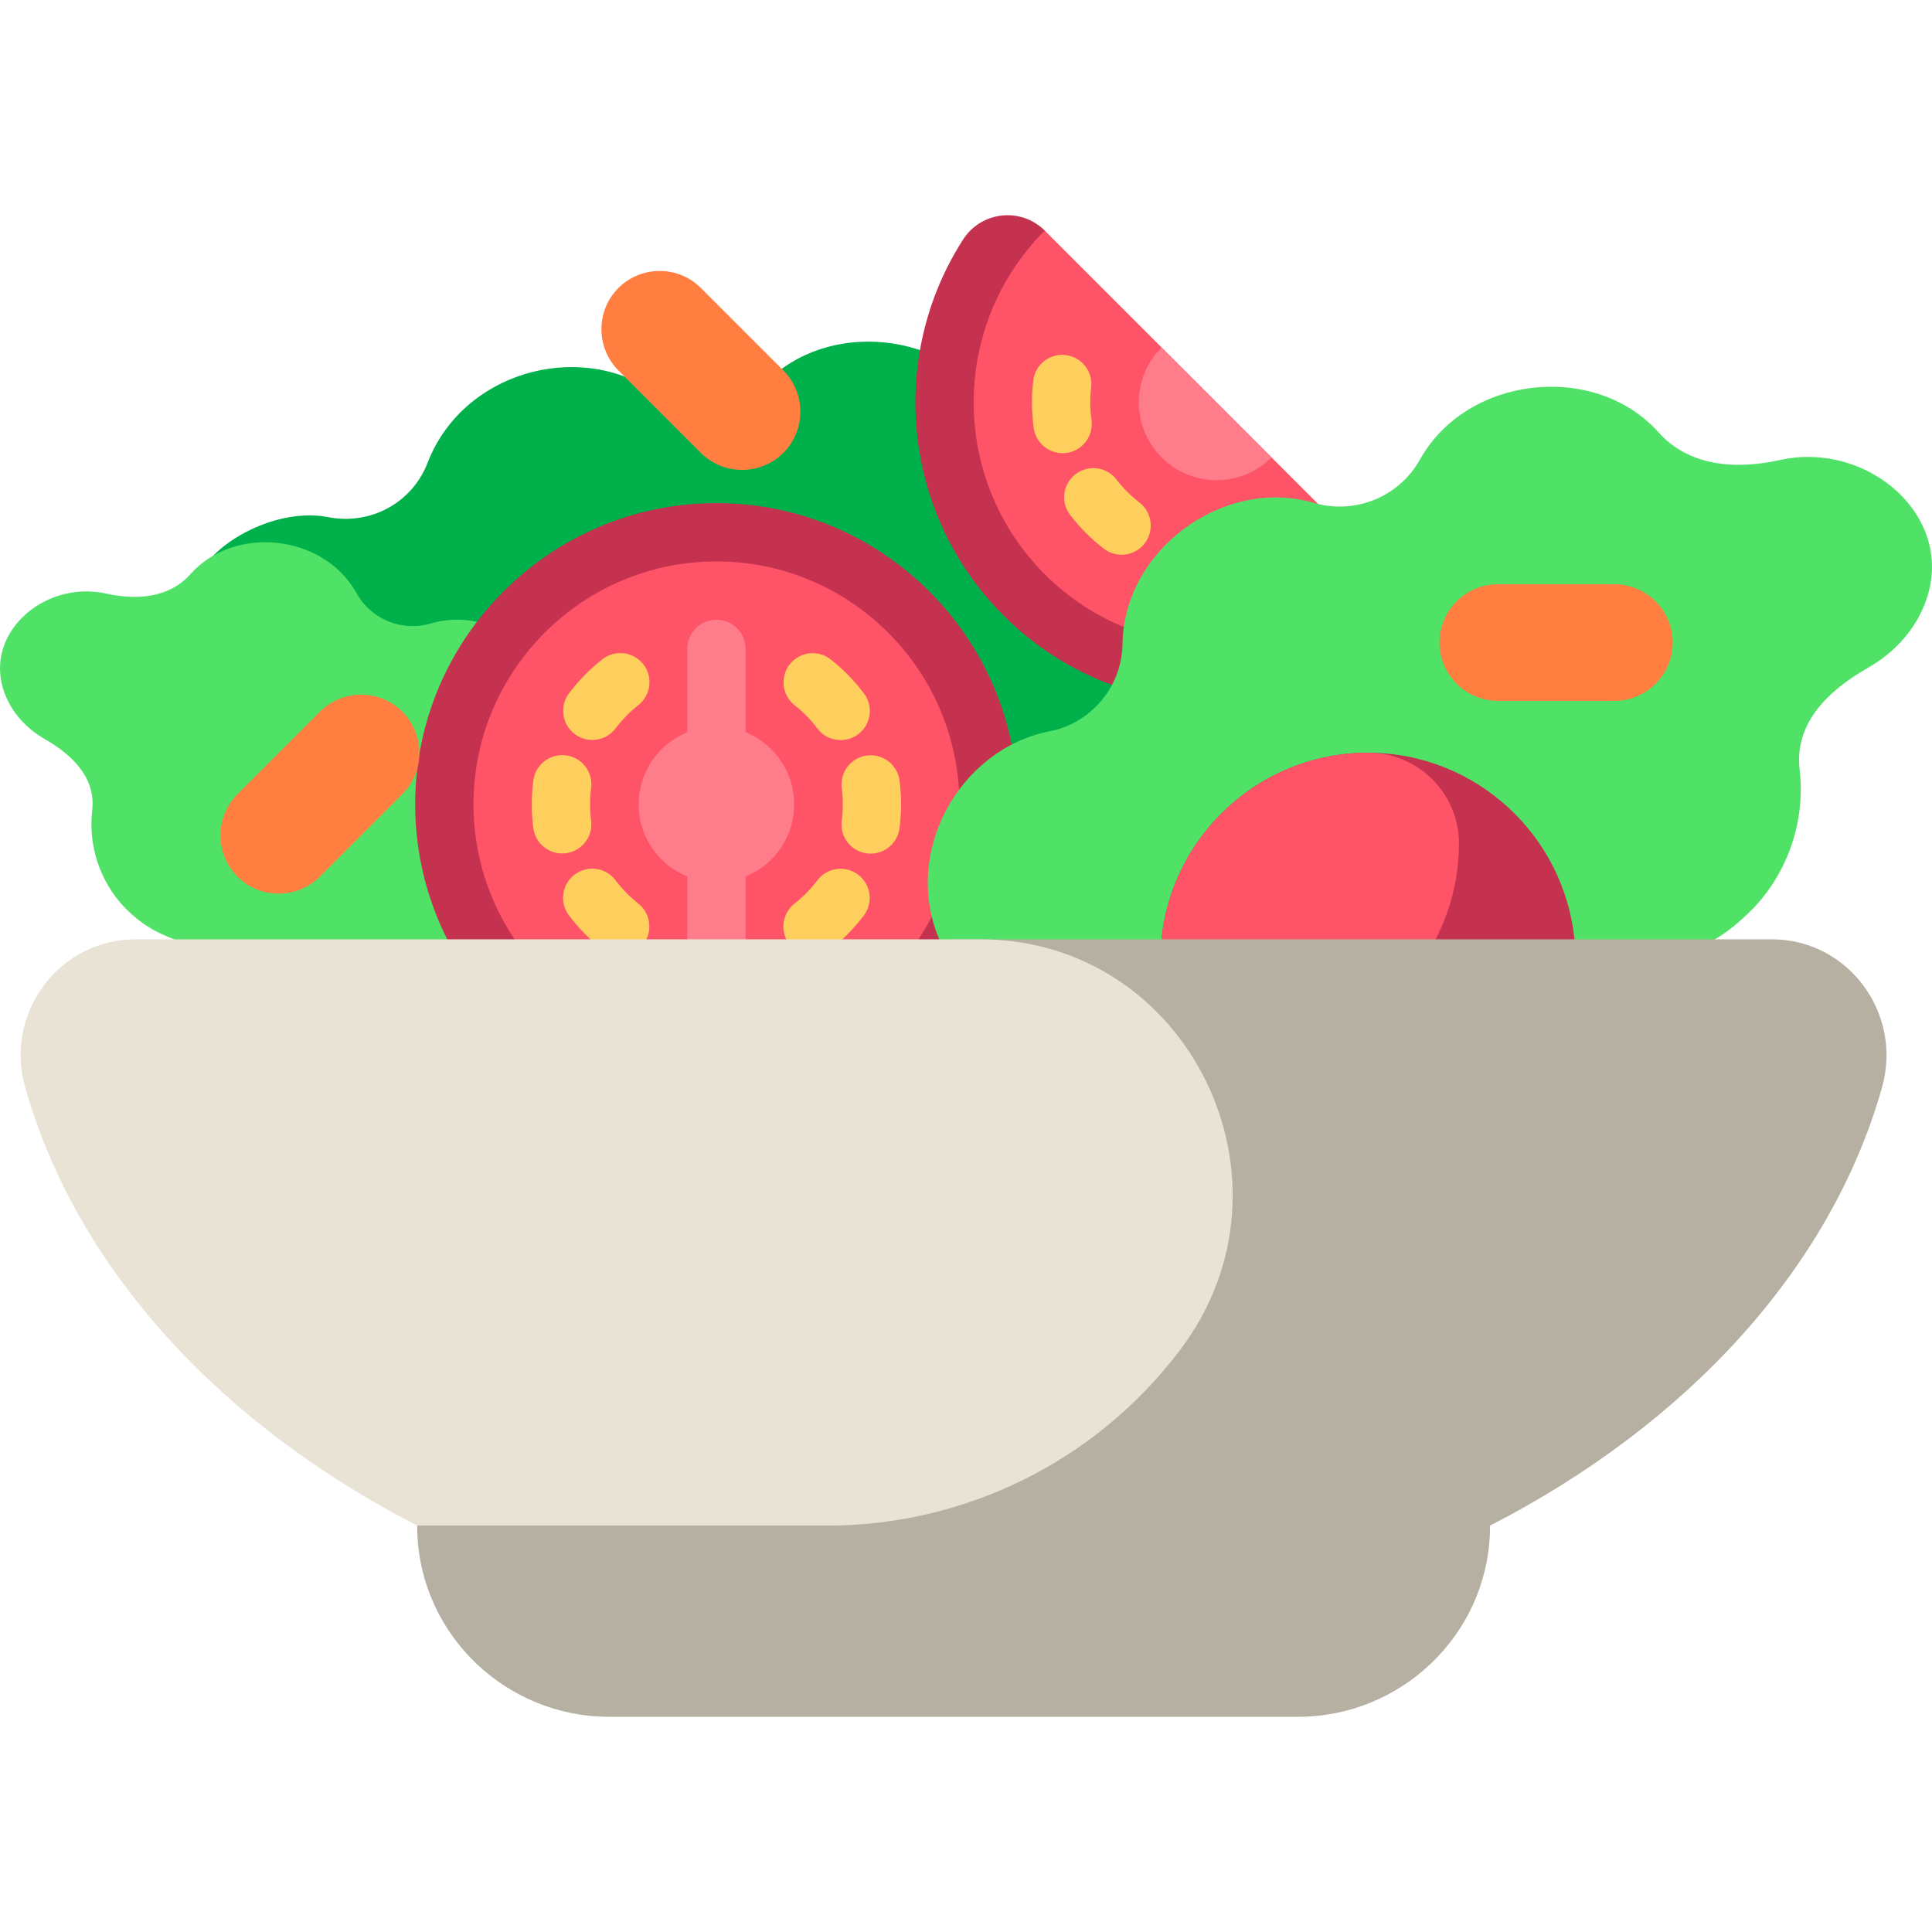
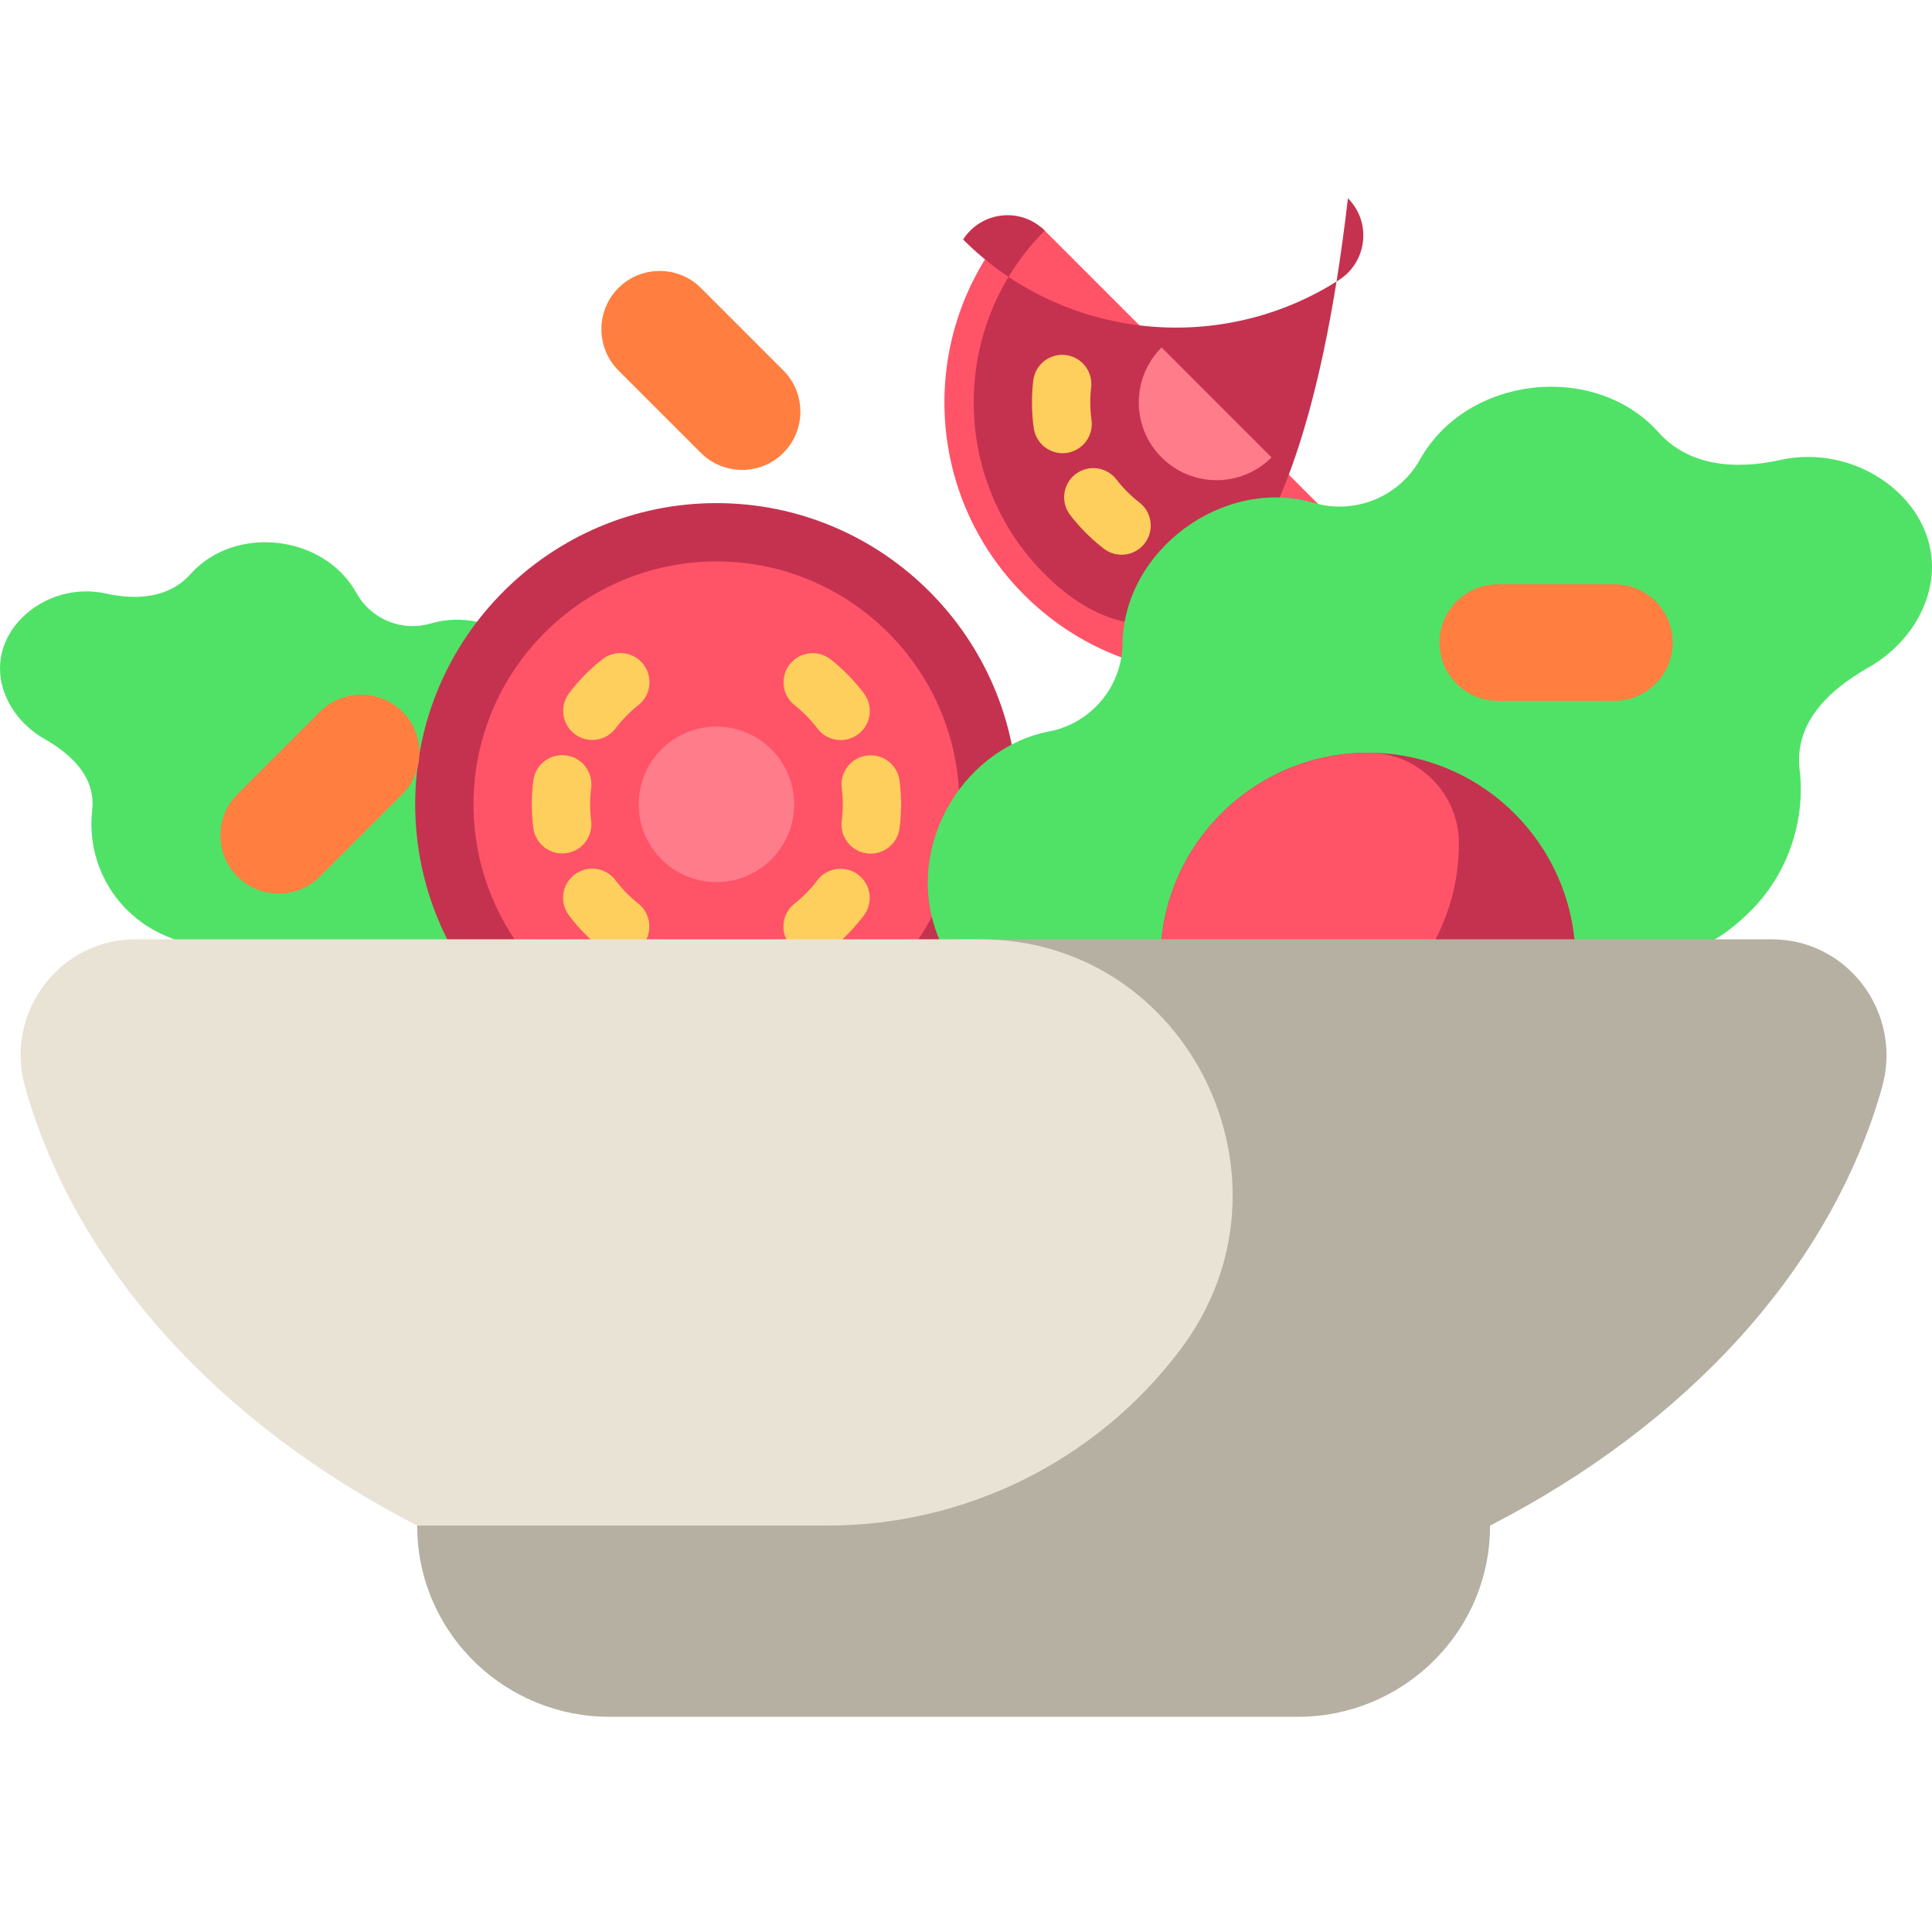
<svg xmlns="http://www.w3.org/2000/svg" version="1.1" id="Capa_1" x="0px" y="0px" viewBox="0 0 512.002 512.002" style="enable-background:new 0 0 512.002 512.002;" xml:space="preserve">
-   <path style="fill:#00B04B;" d="M293.514,122.238c-11.235,3.133-22.672-2.095-27.956-11.718c-11.849-21.82-44.424-26.985-62.37-9.415  c-8.767,8.374-21.492,8.505-30.059,2.598c-20.077-13.473-50.515-5.079-59.801,18.916c-4.101,10.647-15.059,16.54-26.189,14.462  c-11.306-2.276-24.958,3.68-31.609,11.242l137.363,137.365c8.798,0.73,17.747,1.289,26.808,1.677l123.643-125.707  C344.622,136.616,318.133,115.256,293.514,122.238z" />
  <path style="fill:#FF5368;" d="M271.407,157.64c26.264,26.264,67.747,28.034,96.061,5.31c3.331-2.673,3.558-7.672,0.539-10.692  l-91.218-91.218c-3.019-3.019-8.019-2.792-10.692,0.539C243.373,89.893,245.143,131.377,271.407,157.64z" />
-   <path style="fill:#C5324F;" d="M276.871,152.177c-25.104-25.104-25.104-65.952,0-91.056c-6.307-6.307-16.815-5.152-21.639,2.349  c-19.874,30.901-16.304,72.618,10.712,99.633c27.015,27.015,68.732,30.586,99.633,10.712c7.501-4.824,8.656-15.332,2.349-21.639  C342.823,177.28,301.974,177.28,276.871,152.177z" />
+   <path style="fill:#C5324F;" d="M276.871,152.177c-25.104-25.104-25.104-65.952,0-91.056c-6.307-6.307-16.815-5.152-21.639,2.349  c27.015,27.015,68.732,30.586,99.633,10.712c7.501-4.824,8.656-15.332,2.349-21.639  C342.823,177.28,301.974,177.28,276.871,152.177z" />
  <path style="fill:#FF7C8B;" d="M307.83,121.218c8.046,8.046,21.092,8.047,29.138,0L307.83,92.079  C299.783,100.126,299.783,113.171,307.83,121.218z" />
  <g>
    <path style="fill:#FFCF5D;" d="M273.825,100.858c-0.495,4.18-0.451,8.413,0.129,12.582c0.588,4.226,4.492,7.175,8.717,6.587   c1.731-0.241,3.247-1.037,4.394-2.185c1.654-1.654,2.54-4.037,2.193-6.533c-0.398-2.861-0.429-5.766-0.089-8.636   c0.502-4.238-2.528-8.08-6.765-8.58C278.168,93.592,274.326,96.621,273.825,100.858z" />
    <path style="fill:#FFCF5D;" d="M301.957,133.168c-1.129-0.872-2.216-1.829-3.233-2.844c-1.024-1.024-1.988-2.12-2.867-3.261   c-2.604-3.38-7.456-4.008-10.836-1.403c-3.381,2.6-4.008,7.456-1.403,10.836c1.282,1.663,2.688,3.263,4.179,4.754   c1.48,1.48,3.067,2.875,4.714,4.149c3.11,2.402,7.472,2.063,10.18-0.645c0.232-0.232,0.452-0.482,0.658-0.748   C305.957,140.629,305.333,135.776,301.957,133.168z" />
  </g>
  <path style="fill:#4FE267;" d="M188.829,266.717c-6.505-4.481-8.999-12.822-5.775-20.122c7.243-16.474-3.613-35.695-20.134-38.964  c-7.128-1.316-13.33-7.679-13.523-16.164c-0.185-17.579-18.77-31.146-35.351-26.212c-7.341,2.148-15.549-0.925-19.538-8.037  c-8.685-15.641-32.248-18.18-43.952-5.155c-5.564,6.353-14.168,7.064-22.406,5.251c-16.726-3.802-33.58,11.317-26.485,27.469  c2.043,4.766,5.855,8.606,10.09,11.015c7.484,4.288,13.69,10.351,12.67,19c-1.067,9.254,2.029,18.822,8.635,25.736  c5.825,5.897,10.557,7.341,14.243,8.868c-2.548-1.468-4.818-2.89-6.803-4.244c1.985,1.355,4.256,2.776,6.803,4.244  c1.483,0.614,2.797,1.244,3.944,2.181c8.58,4.56,19.96,9.482,34.936,14.311c32.176,10.375,71.722,17.355,114.509,20.392  C199.505,278.257,195.093,270.903,188.829,266.717z" />
  <path style="fill:#FF5368;" d="M189.866,141.057c-39.827,0-72.113,32.286-72.113,72.113c0,14.105,4.065,27.254,11.066,38.369  c33.886,7.018,72.574,11.045,112.954,11.662c12.502-12.968,20.206-30.595,20.206-50.031  C261.978,173.343,229.691,141.057,189.866,141.057z" />
  <g>
-     <path style="fill:#FF7C8B;" d="M197.592,254.377v-82.414c0-4.267-3.459-7.726-7.726-7.726s-7.726,3.459-7.726,7.726v82.414   c0,2.185,0.911,4.154,2.368,5.559c3.179,0.32,6.382,0.616,9.604,0.891C196.207,259.447,197.592,257.074,197.592,254.377z" />
    <circle style="fill:#FF7C8B;" cx="189.864" cy="213.166" r="20.604" />
  </g>
  <path style="fill:#C5324F;" d="M189.866,133.331c-44.024,0-79.839,35.815-79.839,79.839c0,13.009,3.147,25.29,8.691,36.153  c6.842,1.584,13.903,3.043,21.161,4.368c-8.995-11.074-14.398-25.177-14.398-40.521c0-35.502,28.884-64.386,64.386-64.386  s64.386,28.884,64.386,64.386c0,20.033-9.199,37.955-23.591,49.773c7.043,0.218,14.147,0.333,21.296,0.34  c11.089-13.712,17.749-31.145,17.749-50.113C269.705,169.146,233.888,133.331,189.866,133.331z" />
  <g>
    <path style="fill:#FFCF5D;" d="M159.613,174.729c-3.306,2.606-6.268,5.63-8.805,8.988c-2.572,3.405-1.898,8.25,1.506,10.822   c1.395,1.053,3.03,1.563,4.652,1.563c2.34,0,4.651-1.059,6.171-3.069c1.741-2.305,3.775-4.38,6.044-6.169   c3.351-2.641,3.926-7.501,1.284-10.851C167.822,172.662,162.964,172.087,159.613,174.729z" />
    <path style="fill:#FFCF5D;" d="M169.151,239.453c-2.266-1.79-4.297-3.867-6.036-6.175c-2.568-3.407-7.413-4.087-10.821-1.518   c-3.407,2.569-4.087,7.413-1.518,10.821c2.534,3.361,5.494,6.389,8.797,8.998c1.418,1.12,3.107,1.664,4.784,1.664   c2.283,0,4.543-1.008,6.068-2.938C173.07,246.957,172.5,242.098,169.151,239.453z" />
    <path style="fill:#FFCF5D;" d="M156.659,217.467c-0.182-1.414-0.274-2.86-0.274-4.297c0-1.448,0.094-2.905,0.279-4.333   c0.548-4.231-2.438-8.107-6.67-8.655c-4.229-0.552-8.107,2.438-8.655,6.67c-0.27,2.082-0.407,4.207-0.407,6.317   c0,2.093,0.135,4.202,0.4,6.267c0.501,3.898,3.825,6.743,7.654,6.743c0.328,0,0.66-0.022,0.994-0.064   C154.212,225.571,157.202,221.7,156.659,217.467z" />
    <path style="fill:#FFCF5D;" d="M210.58,186.887c2.266,1.79,4.297,3.867,6.036,6.175c1.518,2.015,3.833,3.075,6.176,3.075   c1.619,0,3.252-0.508,4.645-1.558c3.407-2.569,4.087-7.413,1.518-10.821c-2.534-3.361-5.494-6.389-8.797-8.998   c-3.348-2.645-8.207-2.076-10.852,1.273C206.661,179.383,207.23,184.241,210.58,186.887z" />
    <path style="fill:#FFCF5D;" d="M227.416,231.8c-3.406-2.572-8.25-1.898-10.822,1.506c-1.741,2.305-3.775,4.38-6.044,6.169   c-3.351,2.641-3.926,7.501-1.284,10.851c1.525,1.934,3.787,2.943,6.073,2.943c1.675,0,3.361-0.542,4.779-1.66   c3.306-2.606,6.268-5.63,8.805-8.988C231.495,239.218,230.821,234.372,227.416,231.8z" />
    <path style="fill:#FFCF5D;" d="M238.399,206.902c-0.544-4.232-4.419-7.221-8.648-6.679c-4.232,0.544-7.223,4.416-6.679,8.648   c0.182,1.414,0.274,2.86,0.274,4.297c0,1.448-0.094,2.905-0.279,4.333c-0.548,4.231,2.438,8.107,6.67,8.655   c0.337,0.043,0.671,0.065,1.002,0.065c3.825,0,7.148-2.84,7.653-6.735c0.27-2.082,0.407-4.207,0.407-6.317   C238.799,211.076,238.664,208.968,238.399,206.902z" />
  </g>
  <path style="fill:#4FE267;" d="M471.581,121.942c-11.829,2.59-24.184,1.574-32.174-7.501c-16.804-18.607-50.639-14.981-63.11,7.364  c-5.729,10.16-17.513,14.55-28.055,11.481c-23.809-7.051-50.493,12.332-50.759,37.445c-0.277,12.121-9.183,21.211-19.418,23.092  c-23.723,4.67-39.311,32.128-28.91,55.662c4.629,10.429,1.047,22.344-8.293,28.745c-3.678,2.446-6.905,5.652-9.559,9.365  c7.988,0.272,16.054,0.414,24.179,0.414c61.364,0,119.519-7.855,163.751-22.118c5.924-1.91,16.614-6.017,21.464-7.929  c5.507-8.957,9.787-2.99,23.833-17.138c9.484-9.875,13.931-23.545,12.399-36.765c-1.465-12.355,7.446-21.017,18.193-27.142  c6.08-3.441,11.555-8.927,14.487-15.735C519.798,138.109,495.598,116.51,471.581,121.942z" />
  <path style="fill:#C5324F;" d="M417.315,249.723c-2.425-28.105-26.062-50.241-54.785-50.241c-30.33,0-55.004,24.675-55.004,55.004  c0,7.316,1.447,14.298,4.053,20.69c31.135-3.724,59.833-9.643,84.274-17.524C404.038,255.012,411.144,252.345,417.315,249.723z" />
  <path style="fill:#FF5368;" d="M386.63,223.581c0-0.071,0-0.143,0-0.214c-0.05-13.103-10.782-23.834-23.885-23.885  c-0.071,0-0.143,0-0.214,0c-30.33,0-55.004,24.675-55.004,55.004c0,0.071,0,0.143,0,0.214c0.032,8.135,4.183,15.355,10.46,19.672  c17.29-2.261,33.767-5.211,49.117-8.805C379.035,255.471,386.63,240.4,386.63,223.581z" />
  <g>
    <path style="fill:#FF7E40;" d="M185.745,76.317c-6.01-6.009-15.844-6.009-21.853,0c-6.009,6.009-6.009,15.844,0,21.853   l21.853,21.853c6.01,6.009,15.844,6.009,21.853,0c6.009-6.009,6.009-15.843,0-21.853L185.745,76.317z" />
    <path style="fill:#FF7E40;" d="M427.837,154.831h-30.905c-8.499,0-15.453,6.954-15.453,15.453s6.954,15.453,15.453,15.453h30.905   c8.499,0,15.453-6.954,15.453-15.453S436.336,154.831,427.837,154.831z" />
    <path style="fill:#FF7E40;" d="M84.787,188.607L62.934,210.46c-6.009,6.009-6.009,15.843,0,21.853   c6.009,6.009,15.843,6.009,21.853,0l21.853-21.853c6.01-6.009,6.01-15.843,0-21.853C100.63,182.598,90.796,182.598,84.787,188.607z   " />
  </g>
  <path style="fill:#B6B0A2;" d="M469.568,248.93H252.72L110.541,404.295h0.022c0,0.646,0.011,1.29,0.034,1.932  c0.975,27.356,23.765,48.74,50.787,48.74h91.337h91.337c27.022,0,49.812-21.383,50.787-48.74c0.023-0.642,0.034-1.286,0.034-1.932  h0.022c52.232-26.851,90.246-68.084,103.849-116.073C504.326,268.547,489.775,248.93,469.568,248.93z" />
  <path style="fill:#E9E3D5;" d="M312.824,357.633L312.824,357.633c33.589-44.498,2.27-108.703-53.025-108.703H35.873  c-20.132,0-34.762,19.506-29.23,39.116c13.561,48.069,51.619,89.366,103.924,116.249H219.24c36.39,0,70.893-16.881,93.129-46.061  C312.521,358.034,312.673,357.834,312.824,357.633z" />
  <g>
</g>
  <g>
</g>
  <g>
</g>
  <g>
</g>
  <g>
</g>
  <g>
</g>
  <g>
</g>
  <g>
</g>
  <g>
</g>
  <g>
</g>
  <g>
</g>
  <g>
</g>
  <g>
</g>
  <g>
</g>
  <g>
</g>
</svg>